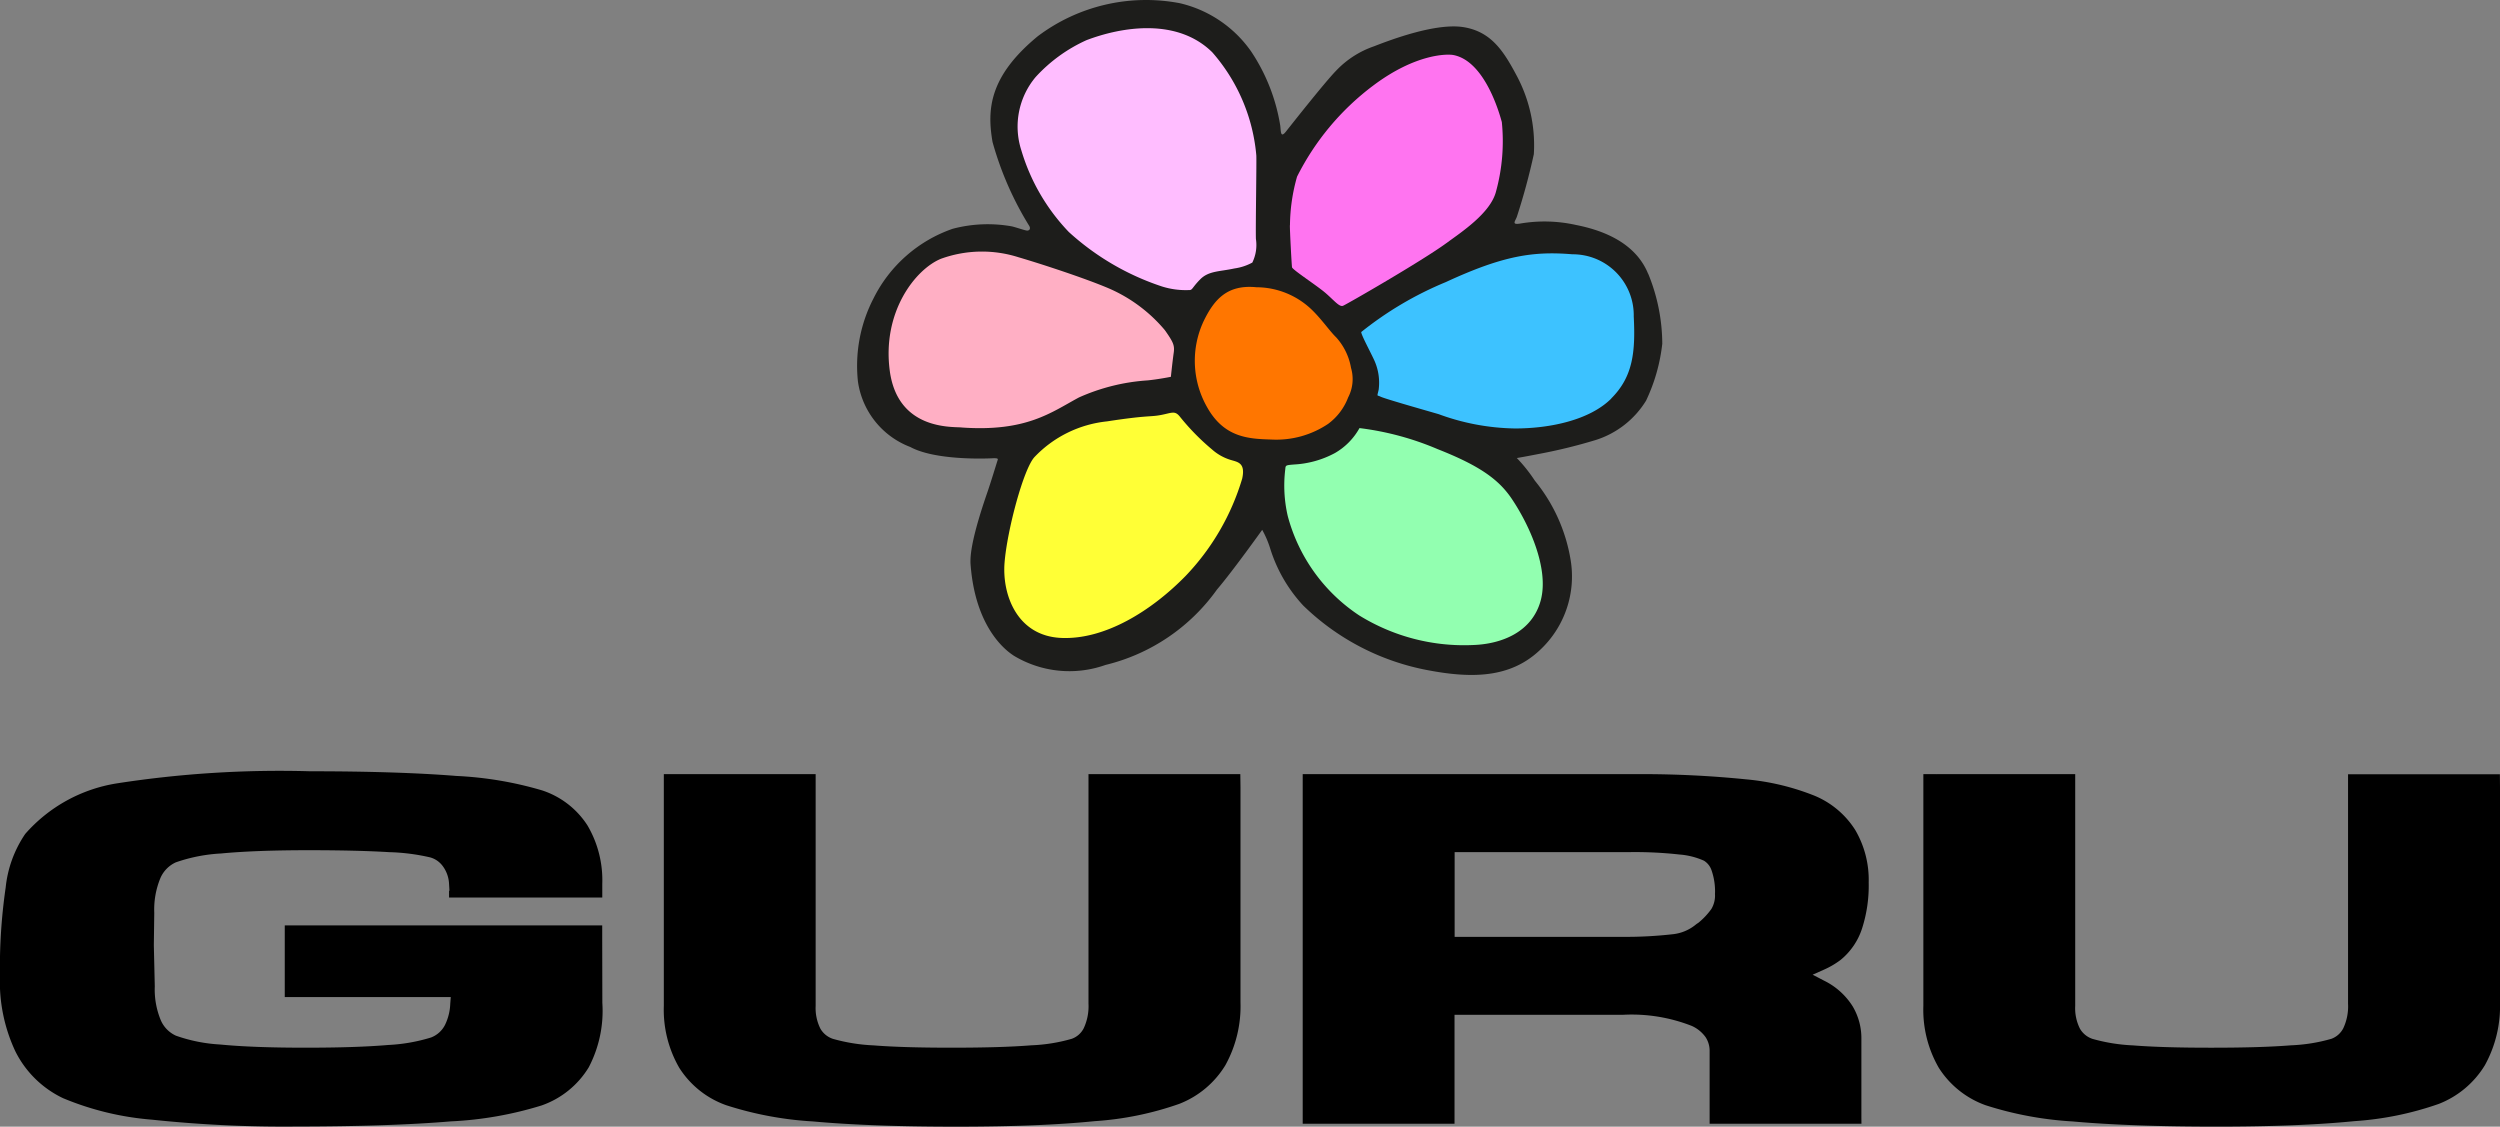
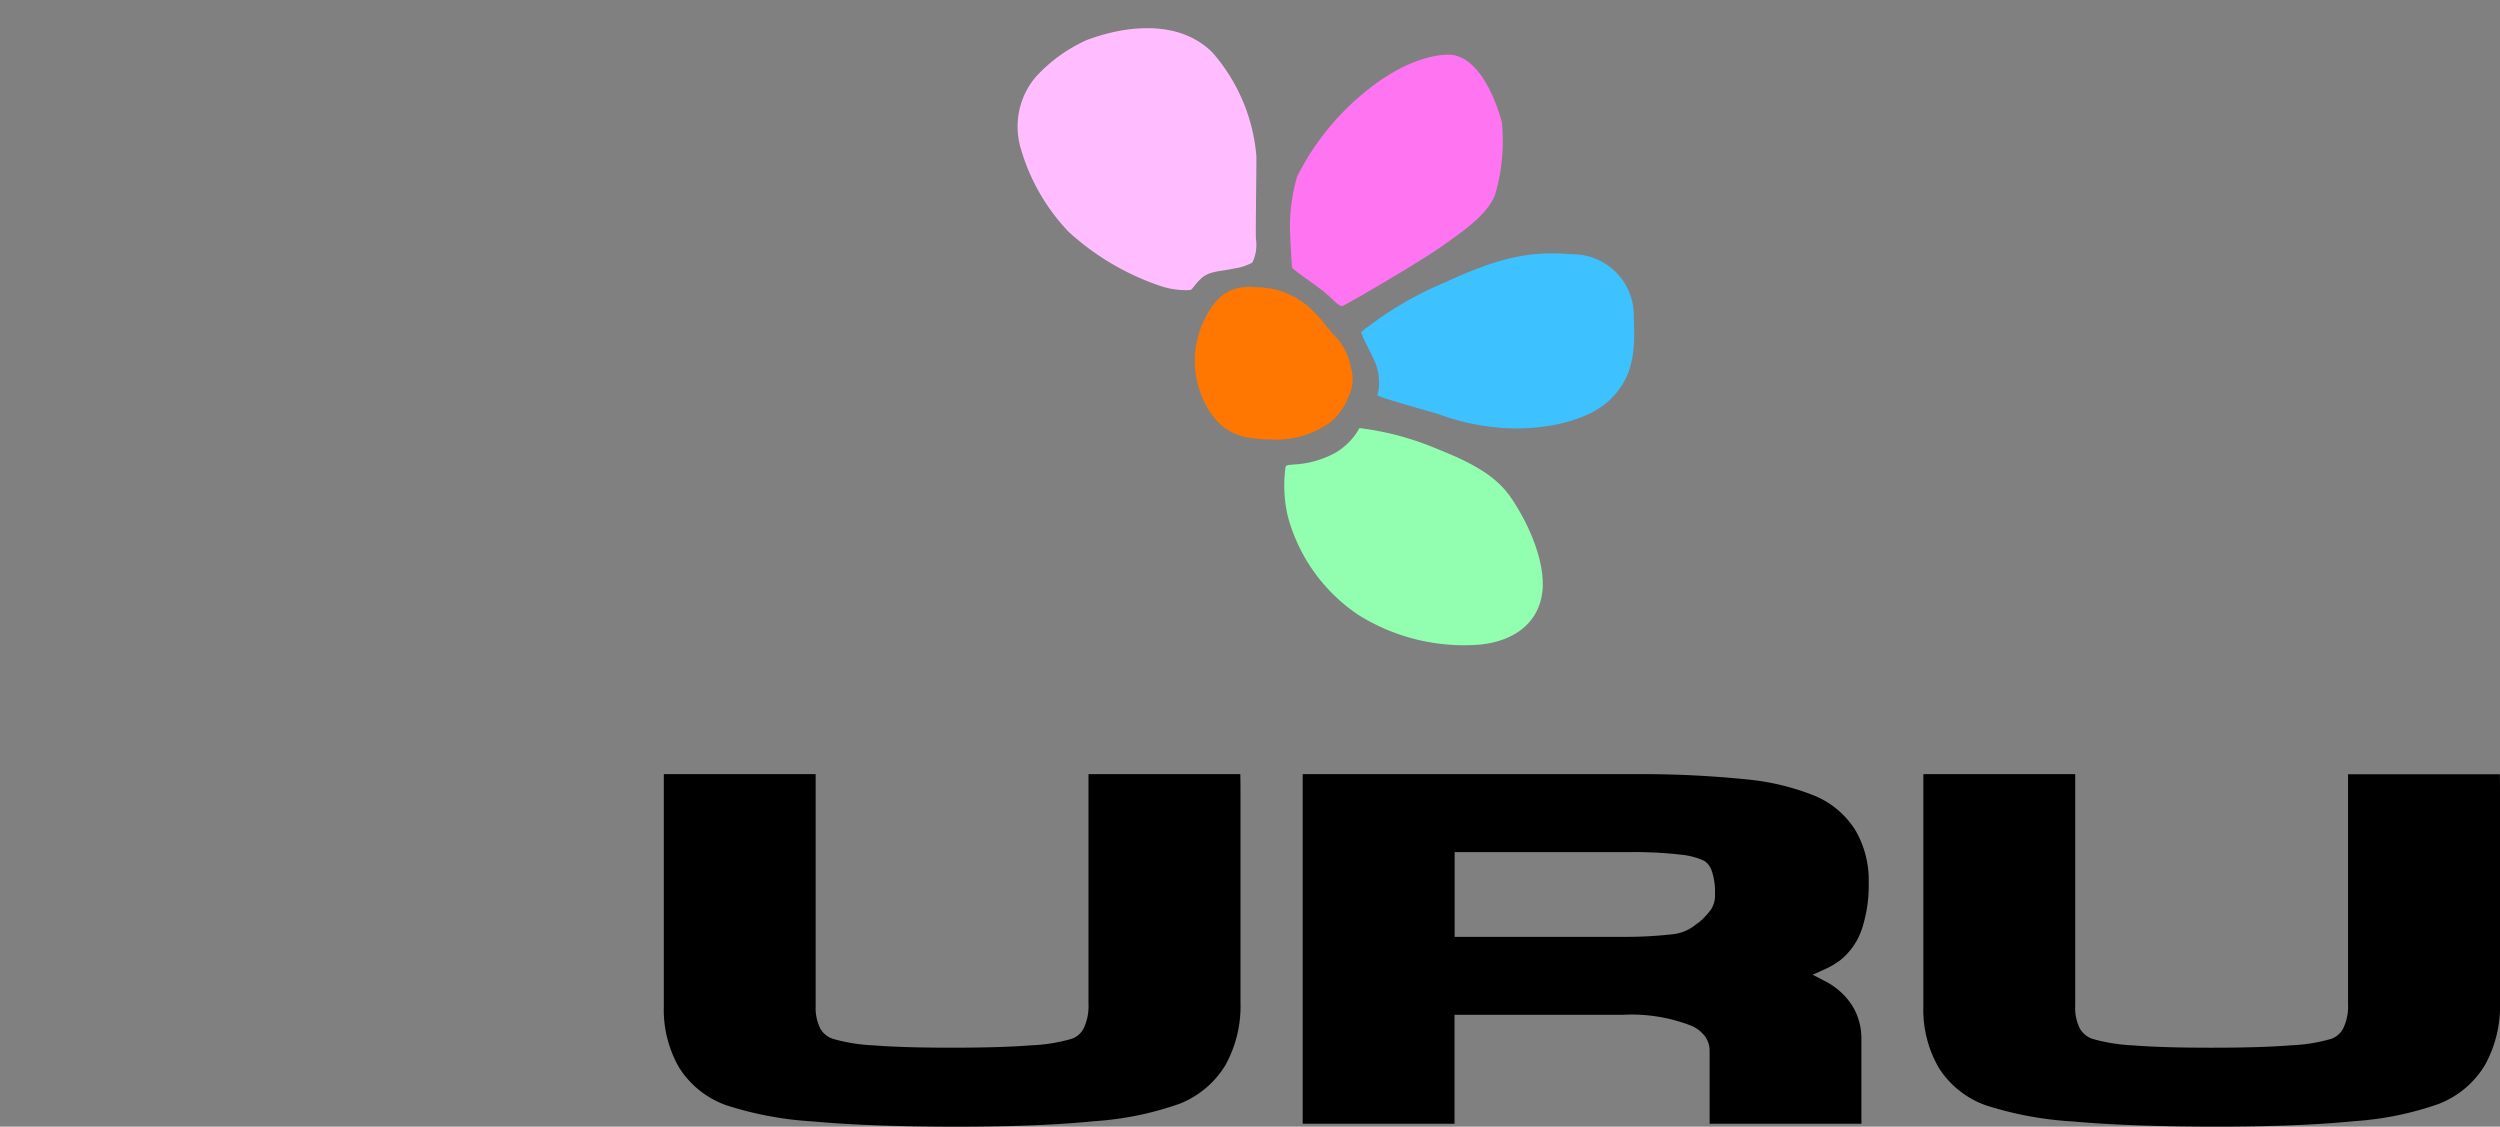
<svg xmlns="http://www.w3.org/2000/svg" width="157" height="70.756" viewBox="0 0 157 70.756">
  <rect x="0" y="0" width="157" height="70.756" fill="#808080" stroke="none" />
  <g id="logo-dark" transform="translate(556.283 -443.739)">
    <path id="Tracé_5146" data-name="Tracé 5146" d="M-392.079,496.081v13.507a7.671,7.671,0,0,1-.949,3.945,5.887,5.887,0,0,1-2.892,2.429,19.937,19.937,0,0,1-5.306,1.084c-2.283.229-5.187.344-8.625.344-3.629,0-6.679-.11-9.064-.325a22.029,22.029,0,0,1-5.472-1.02,5.8,5.8,0,0,1-2.936-2.35,7.281,7.281,0,0,1-.969-3.885V495.255h.811a.113.113,0,0,0,.036,0h7.838l.02,0h.831v14.556a2.858,2.858,0,0,0,.3,1.432,1.433,1.433,0,0,0,.787.637,11.11,11.11,0,0,0,2.54.408c1.258.1,2.9.146,4.89.146h.036c2.037,0,3.715-.047,4.993-.15a10.658,10.658,0,0,0,2.54-.408,1.366,1.366,0,0,0,.748-.661,3.226,3.226,0,0,0,.3-1.555v-14.4h.812a.158.158,0,0,0,.04,0h7.834l.02,0h.83Z" transform="translate(-7.204 -2.899)" />
    <path id="Tracé_5147" data-name="Tracé 5147" d="M-443.7,502.759a4.022,4.022,0,0,0-.225-1.484,1.126,1.126,0,0,0-.471-.585,4.644,4.644,0,0,0-1.543-.388,25.345,25.345,0,0,0-3.047-.151h-11.066v5.322h10.488a26.173,26.173,0,0,0,3.257-.17,2.724,2.724,0,0,0,1.4-.6,1.145,1.145,0,0,1,.123-.087l.031-.02.032-.025a4.524,4.524,0,0,0,.792-.847,1.647,1.647,0,0,0,.225-.969m9.2,14.453h-9.535v-4.534a1.562,1.562,0,0,0-.257-.907,2.136,2.136,0,0,0-.863-.7,10.31,10.31,0,0,0-4.3-.7h-10.6v6.841h-9.534V495.254h21.3a64.9,64.9,0,0,1,6.548.328,15.293,15.293,0,0,1,4.317,1.037,5.535,5.535,0,0,1,2.532,2.14,6.192,6.192,0,0,1,.847,3.3,8.763,8.763,0,0,1-.408,2.86,4.225,4.225,0,0,1-1.353,2,5.228,5.228,0,0,1-1.016.6l-.744.332.724.376a4.41,4.41,0,0,1,1.788,1.606,3.914,3.914,0,0,1,.55,2.073v4.483l0,.4Z" transform="translate(-4.88 -2.9)" />
    <path id="Tracé_5148" data-name="Tracé 5148" d="M-475.893,496.082v13.507a7.661,7.661,0,0,1-.949,3.945,5.88,5.88,0,0,1-2.9,2.429,19.868,19.868,0,0,1-5.3,1.084c-2.31.233-5.131.344-8.625.347-3.692,0-6.655-.11-9.064-.328a21.783,21.783,0,0,1-5.472-1.024,5.774,5.774,0,0,1-2.936-2.346,7.29,7.29,0,0,1-.969-3.885V495.255h9.535v14.556a2.888,2.888,0,0,0,.3,1.432,1.425,1.425,0,0,0,.788.637,11.111,11.111,0,0,0,2.54.408c1.263.1,2.909.146,4.89.146h.036c2.037,0,3.714-.047,4.993-.15a10.581,10.581,0,0,0,2.536-.408,1.355,1.355,0,0,0,.751-.661,3.249,3.249,0,0,0,.3-1.551v-14.41h9.535Z" transform="translate(-2.487 -2.9)" />
-     <path id="Tracé_5149" data-name="Tracé 5149" d="M-537.138,512.423h.059c2.1,0,3.842-.056,5.171-.17a10.884,10.884,0,0,0,2.694-.471,1.635,1.635,0,0,0,.879-.792,3.3,3.3,0,0,0,.328-1.325l.032-.42H-538.4v-4.5h19.936v.814l.008,4.016v.027a7.647,7.647,0,0,1-.851,4.048,5.635,5.635,0,0,1-2.963,2.4,22.836,22.836,0,0,1-5.7,1c-2.532.214-5.8.321-9.721.325a78.933,78.933,0,0,1-9.048-.431,18.251,18.251,0,0,1-5.582-1.349,6.429,6.429,0,0,1-3-2.948,10.3,10.3,0,0,1-.965-4.716,35.073,35.073,0,0,1,.36-5.571A7.3,7.3,0,0,1-554.7,499a9.667,9.667,0,0,1,5.737-3.173,66.7,66.7,0,0,1,12.158-.763c3.692,0,6.778.1,9.175.293a22.679,22.679,0,0,1,5.4.91,5.384,5.384,0,0,1,2.837,2.192,6.783,6.783,0,0,1,.933,3.676v.858h-9.622v-.427h.025l-.025-.42a2.023,2.023,0,0,0-.4-1.132,1.461,1.461,0,0,0-.788-.542,12.859,12.859,0,0,0-2.563-.328c-1.294-.079-3-.123-5.076-.123-2.236,0-4.087.071-5.5.206a10.216,10.216,0,0,0-2.837.558,1.926,1.926,0,0,0-.965.989,5.178,5.178,0,0,0-.384,2.18l-.027,2.03.059,2.575v.024a5.032,5.032,0,0,0,.38,2.121,1.884,1.884,0,0,0,.949.965,9.947,9.947,0,0,0,2.777.554c1.373.135,3.165.2,5.322.2" transform="translate(0 -2.889)" />
-     <path id="Tracé_5150" data-name="Tracé 5150" d="M-449.573,460.927c-.8-1.955-2.841-2.732-4.552-3.065a9.067,9.067,0,0,0-3.444-.09c-.623.113-.335-.155-.245-.421a40.61,40.61,0,0,0,1.066-3.931,9.248,9.248,0,0,0-1.066-4.908c-.824-1.554-1.6-2.776-3.33-3.065s-4.555.778-5.642,1.2a5.936,5.936,0,0,0-2.4,1.554c-.711.733-2.777,3.355-3.129,3.8s-.313-.025-.359-.377a11.715,11.715,0,0,0-1.82-4.643,7.562,7.562,0,0,0-4.476-3.039,11.3,11.3,0,0,0-8.932,2.074c-3.085,2.54-3.183,4.637-2.84,6.638a20.333,20.333,0,0,0,2.3,5.263c.121.2,0,.324-.161.3s-.773-.236-.954-.267a8.614,8.614,0,0,0-3.685.156,8.756,8.756,0,0,0-4.976,4.376,9.208,9.208,0,0,0-.976,5.22,5.176,5.176,0,0,0,3.285,4.107c1.555.844,4.687.733,5.134.711s.376.045.333.178-.4,1.309-.646,2.022c-1.178,3.418-1.05,4.259-1.022,4.6.356,4.174,2.512,5.464,2.709,5.6a6.757,6.757,0,0,0,5.752.578,12.1,12.1,0,0,0,7-4.732c1.022-1.2,2.842-3.753,2.842-3.753a6.076,6.076,0,0,1,.511,1.2,9.331,9.331,0,0,0,2.065,3.553,15.243,15.243,0,0,0,7.84,4.064c2.8.533,5.154.466,6.974-1.22a6.319,6.319,0,0,0,1.975-5.732,10.558,10.558,0,0,0-2.242-4.952,9.826,9.826,0,0,0-1.132-1.422s.644-.111,1.313-.244a33.388,33.388,0,0,0,3.64-.888A5.747,5.747,0,0,0-449.7,468.9a11.193,11.193,0,0,0,1.018-3.575,11.666,11.666,0,0,0-.886-4.4" transform="translate(-3.21 0)" fill="#1d1d1b" />
    <path id="Tracé_5151" data-name="Tracé 5151" d="M-471.963,472.417c-1.434-.043-2.98-.112-4.056-2.062a5.877,5.877,0,0,1-.2-5.374c.672-1.388,1.5-2.308,3.316-2.128a5.033,5.033,0,0,1,3.226,1.187c.717.6,1.347,1.546,1.772,1.95a3.827,3.827,0,0,1,.941,1.926,2.49,2.49,0,0,1-.181,1.858,3.684,3.684,0,0,1-1.253,1.657,5.827,5.827,0,0,1-3.562.986" transform="translate(-4.475 -1.075)" fill="#ff7600" />
    <path id="Tracé_5152" data-name="Tracé 5152" d="M-470.441,458.084a11.462,11.462,0,0,1,.445-3.046,16.261,16.261,0,0,1,4.772-5.713c2.709-2.038,4.687-1.992,5.04-1.926,2.016.38,2.93,3.785,3.048,4.212a11.95,11.95,0,0,1-.361,4.345c-.336,1.367-2.2,2.579-3.112,3.25-1.525,1.119-6.274,3.852-6.5,3.941s-.537-.312-1.076-.783-2.1-1.476-2.127-1.635c-.023-.134-.144-2.392-.133-2.643" transform="translate(-4.832 -0.205)" fill="#ff74f0" />
    <path id="Tracé_5153" data-name="Tracé 5153" d="M-488.332,453.281a4.84,4.84,0,0,1,.894-4.592,9.76,9.76,0,0,1,3.2-2.322c2.238-.851,5.7-1.407,7.9.764a11.317,11.317,0,0,1,2.763,6.466c.025.221-.051,4.639-.024,5.256a2.515,2.515,0,0,1-.226,1.482,3.324,3.324,0,0,1-1.132.37c-.914.2-1.608.145-2.137.679s-.48.688-.709.677a4.954,4.954,0,0,1-1.685-.222,16.225,16.225,0,0,1-5.864-3.427,12.586,12.586,0,0,1-2.98-5.131" transform="translate(-3.812 -0.106)" fill="#ffbdff" />
-     <path id="Tracé_5154" data-name="Tracé 5154" d="M-492.578,471.524c-.671-.049-4.01.133-4.5-3.562s1.615-6.383,3.226-7.034a7.56,7.56,0,0,1,4.861-.091c1.458.426,4.258,1.346,5.713,1.973a9.548,9.548,0,0,1,3.472,2.6c.54.763.627.964.559,1.435s-.177,1.5-.177,1.5-.784.157-1.456.224a12.542,12.542,0,0,0-4.323,1.075c-1.739.934-3.291,2.172-7.369,1.883" transform="translate(-3.328 -0.942)" fill="#ffafc4" />
-     <path id="Tracé_5155" data-name="Tracé 5155" d="M-474.514,475.351a15.044,15.044,0,0,1-3.543,6.094c-2.147,2.2-5.083,4.032-7.839,3.9s-3.7-2.711-3.539-4.729,1.188-5.89,1.882-6.631a7.323,7.323,0,0,1,4.55-2.238c2.6-.4,2.687-.269,3.381-.4s.871-.293,1.185.087a14.446,14.446,0,0,0,2.04,2.083,3.11,3.11,0,0,0,1.166.651c.449.136.94.18.717,1.186" transform="translate(-3.762 -1.545)" fill="#ffff36" />
    <path id="Tracé_5156" data-name="Tracé 5156" d="M-454.715,483.048c-.54,2-2.467,2.734-4.214,2.8a12.513,12.513,0,0,1-7.188-1.859,10.815,10.815,0,0,1-4.482-6.228,8.463,8.463,0,0,1-.158-2.958c.022-.246.022-.246.558-.291a6.085,6.085,0,0,0,2.558-.718,4.1,4.1,0,0,0,1.544-1.568,18.127,18.127,0,0,1,4.908,1.322c2.633,1.037,3.826,1.9,4.637,3.093,1.12,1.656,2.373,4.413,1.837,6.406" transform="translate(-4.81 -1.603)" fill="#92ffb0" />
    <path id="Tracé_5157" data-name="Tracé 5157" d="M-449.993,469.716c-1.368,1.367-3.875,1.881-6.047,1.881a14.46,14.46,0,0,1-4.8-.9c-1.479-.426-3.429-.985-3.651-1.1s-.224.043-.114-.427a3.406,3.406,0,0,0-.288-1.883c-.254-.546-.745-1.452-.8-1.706,0-.014-.011-.03-.006-.04a21.767,21.767,0,0,1,5.308-3.135c3.63-1.681,5.512-1.949,7.954-1.748a3.831,3.831,0,0,1,3.852,3.9c.113,2.218-.042,3.787-1.412,5.153" transform="translate(-5.099 -0.95)" fill="#3dc2ff" />
  </g>
</svg>